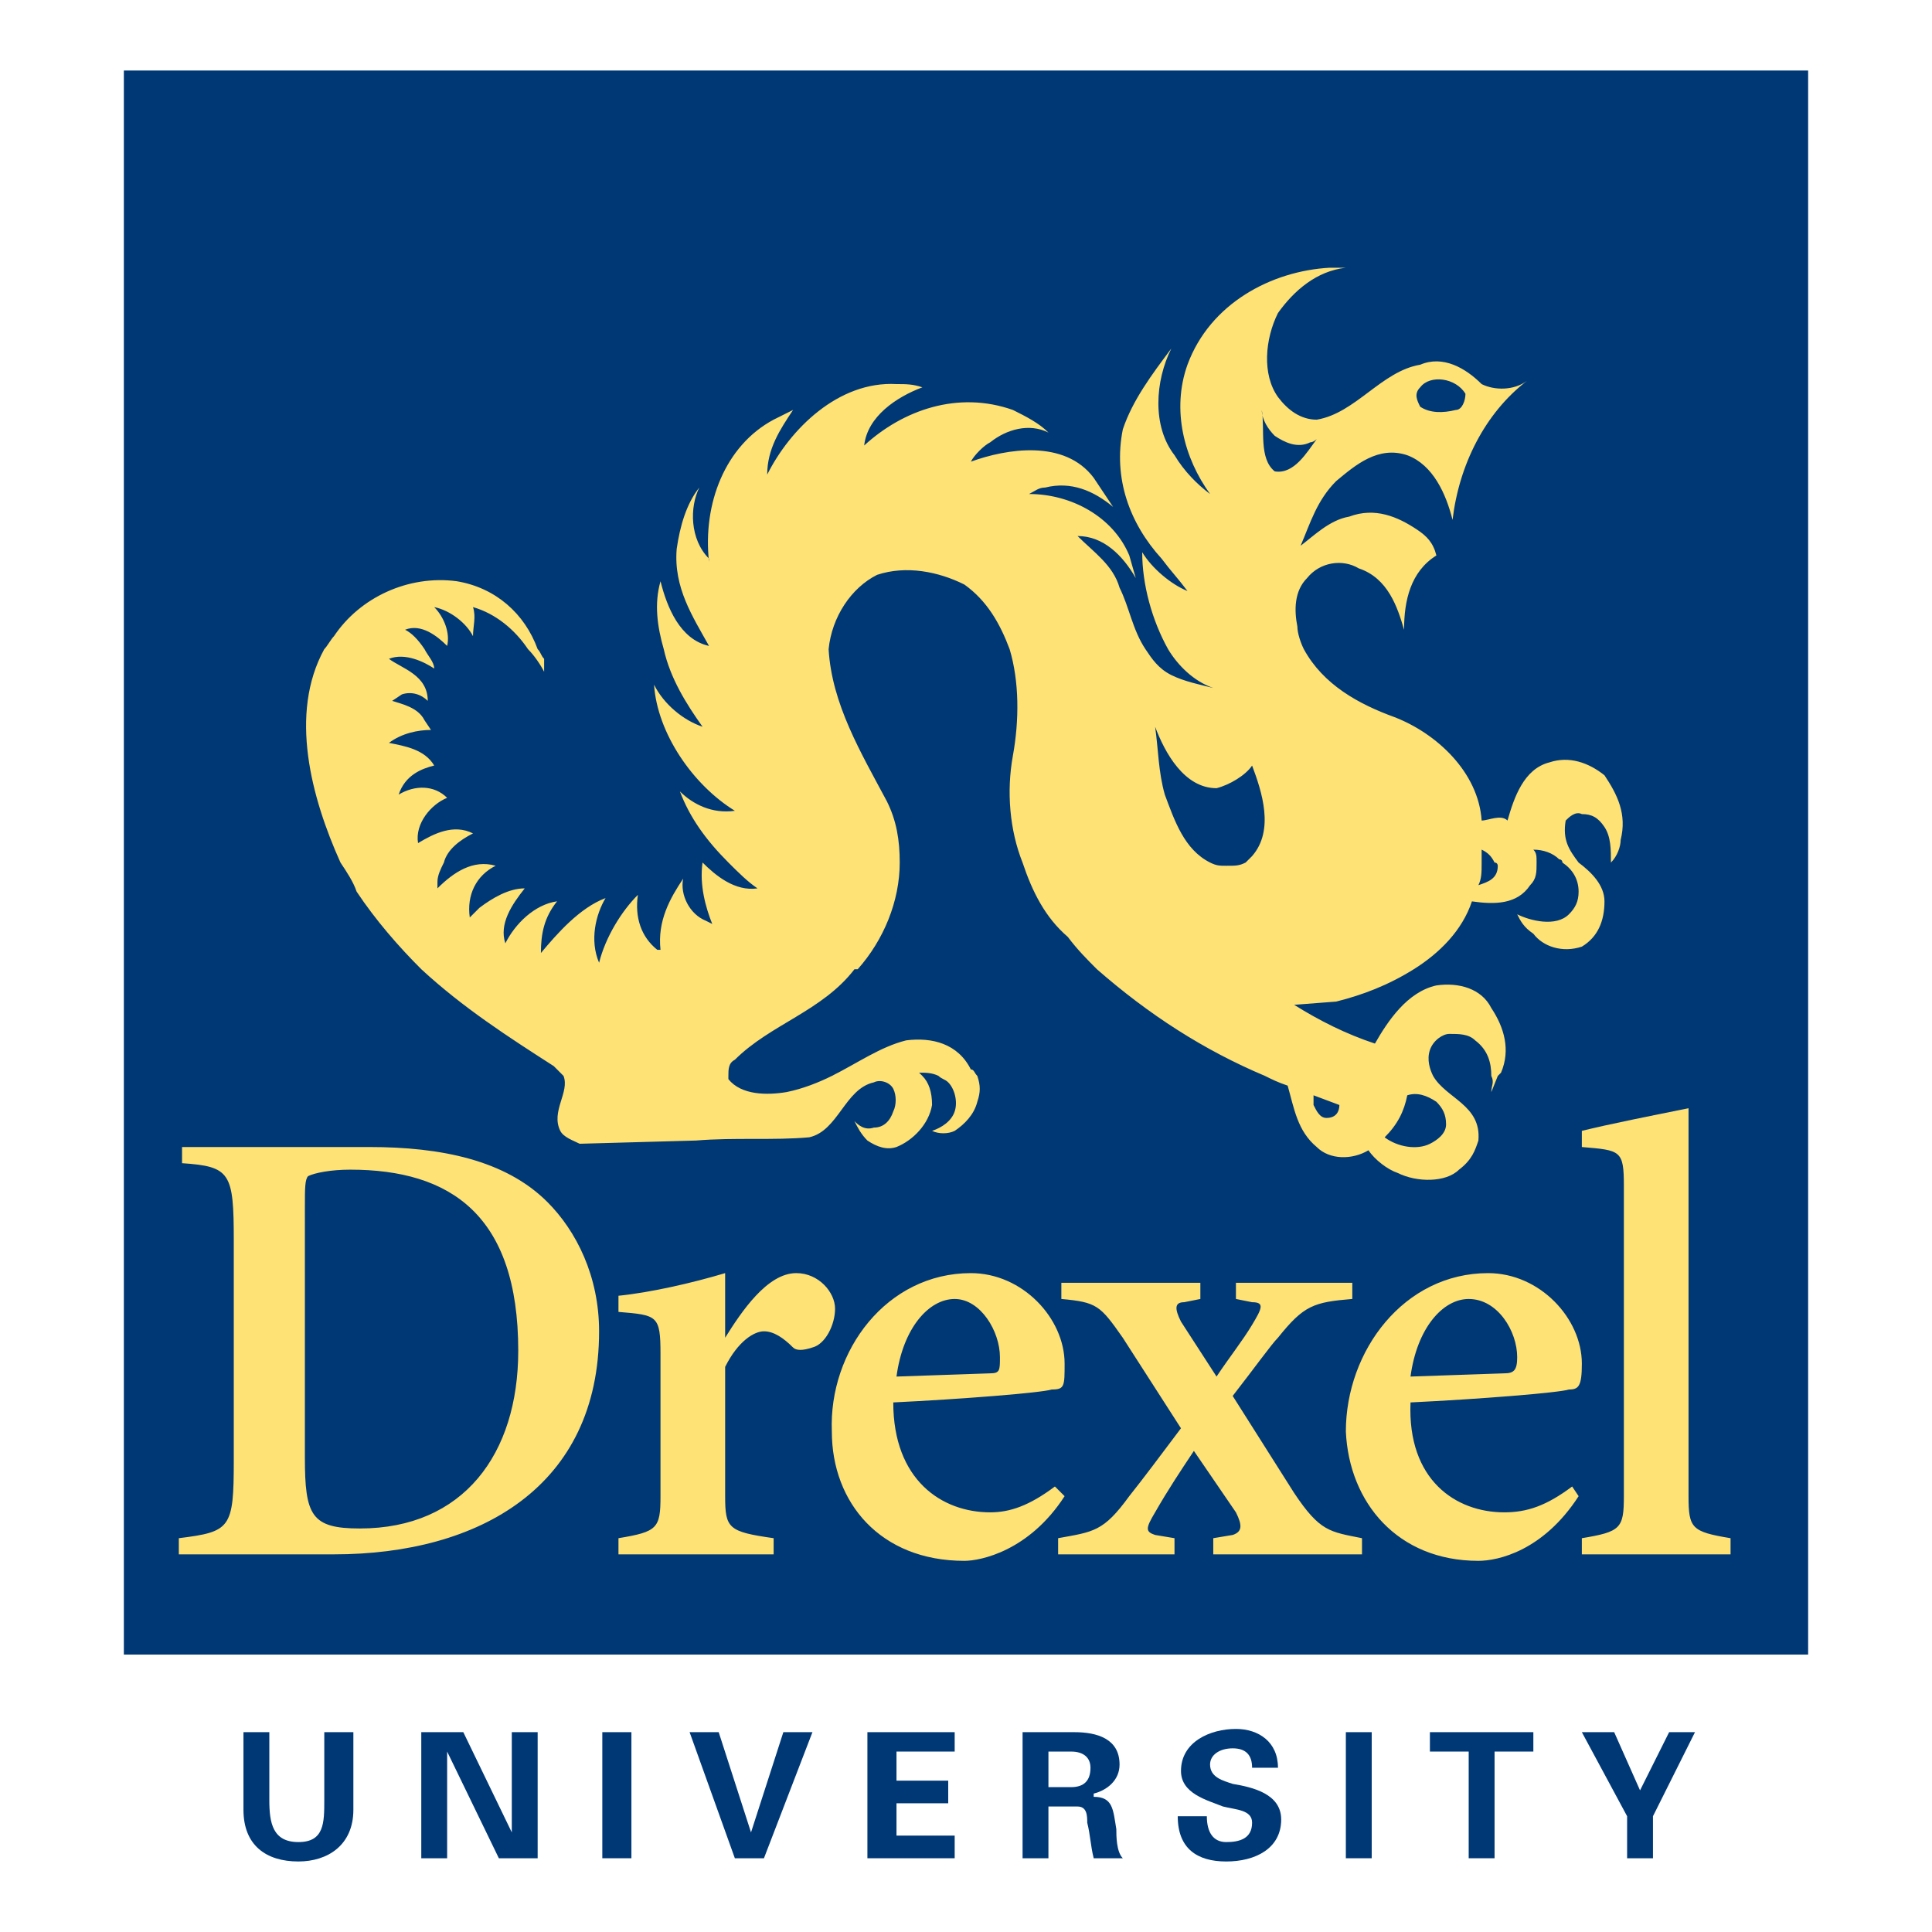
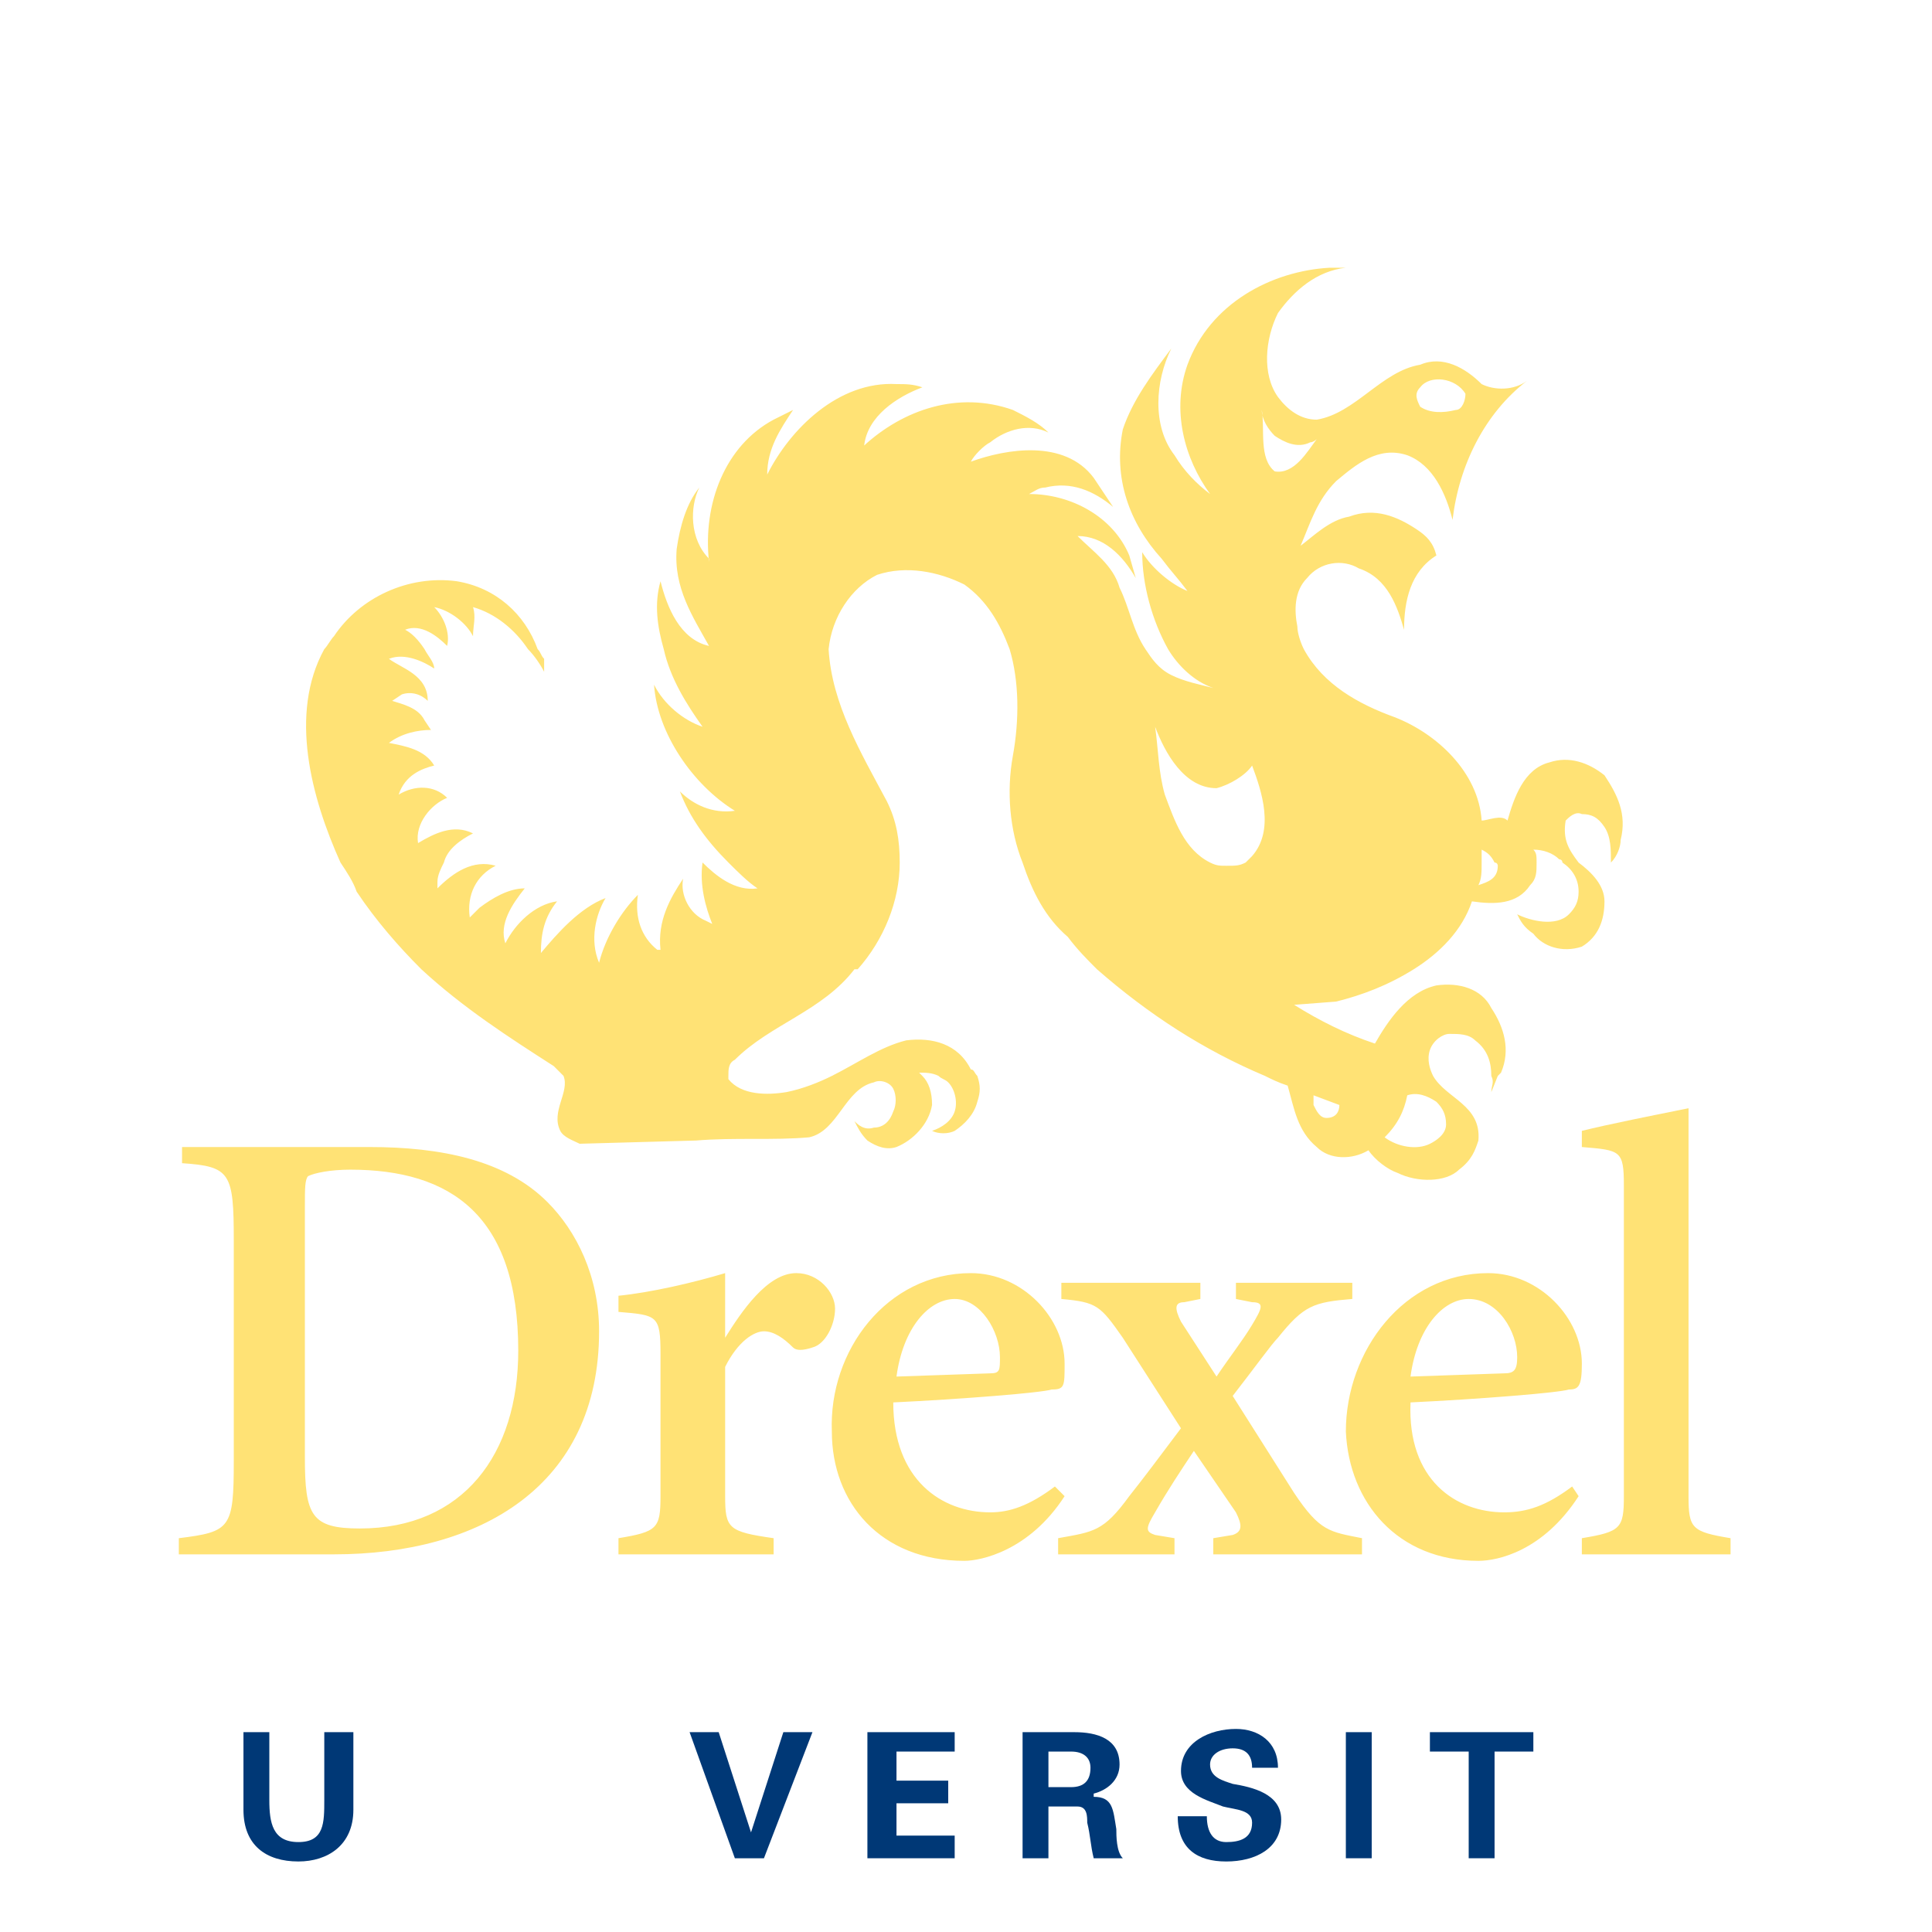
<svg xmlns="http://www.w3.org/2000/svg" version="1.0" id="Layer_1" x="0px" y="0px" width="192.756px" height="192.756px" viewBox="0 0 192.756 192.756" enable-background="new 0 0 192.756 192.756" xml:space="preserve">
  <g>
    <polygon fill-rule="evenodd" clip-rule="evenodd" fill="#FFFFFF" points="0,0 192.756,0 192.756,192.756 0,192.756 0,0  " />
-     <polygon fill-rule="evenodd" clip-rule="evenodd" fill="#003876" points="12.357,7.036 180.398,7.036 180.398,165.078    12.357,165.078 12.357,7.036  " />
    <path fill-rule="evenodd" clip-rule="evenodd" fill="#FFE275" d="M168.465,110.57c-3.225,0.645-8.063,1.611-10.644,2.256v1.613   c3.87,0.322,4.193,0.322,4.193,3.871v30.963c0,3.225-0.323,3.549-4.193,4.193v1.611h14.837v-1.611   c-3.87-0.645-4.193-0.969-4.193-4.193V110.57L168.465,110.57z M140.727,137.34c0.646-4.838,3.226-7.74,5.806-7.74   c2.903,0,4.838,3.225,4.838,5.805c0,1.291-0.322,1.613-1.29,1.613L140.727,137.34L140.727,137.34z M156.854,148.307   c-2.58,1.936-4.516,2.58-6.773,2.58c-4.838,0-9.676-3.227-9.354-10.967c6.773-0.322,14.837-0.967,15.805-1.289   c0.968,0,1.29-0.324,1.29-2.58c0-4.516-4.193-9.031-9.354-9.031c-8.386,0-14.191,7.74-14.191,15.803   c0.322,7.096,5.16,12.902,13.224,12.902c1.936,0,6.451-0.969,9.999-6.451L156.854,148.307L156.854,148.307z M123.31,127.986v1.613   l1.612,0.322c1.291,0,0.968,0.645,0,2.258c-0.967,1.611-2.257,3.225-3.547,5.16l-3.549-5.482c-0.645-1.291-0.645-1.936,0.323-1.936   l1.612-0.322v-1.613h-13.869v1.613c3.548,0.322,3.871,0.645,6.129,3.869l5.805,9.031c-1.935,2.58-3.87,5.16-5.16,6.773   c-2.58,3.549-3.548,3.549-7.096,4.193v1.611h11.611v-1.611l-1.936-0.322c-0.967-0.322-0.967-0.646,0-2.258   c1.291-2.258,2.58-4.193,3.87-6.129l4.193,6.129c0.646,1.289,0.646,1.936-0.322,2.258l-1.936,0.322v1.611h14.837v-1.611   c-3.226-0.645-4.193-0.645-6.773-4.516l-6.128-9.676c2.258-2.902,3.87-5.16,4.516-5.807c2.58-3.225,3.548-3.547,7.418-3.869v-1.613   H123.31L123.31,127.986z M89.443,137.34c0.645-4.838,3.226-7.74,5.806-7.74s4.516,3.225,4.516,5.805c0,1.291,0,1.613-0.968,1.613   L89.443,137.34L89.443,137.34z M105.248,148.307c-2.58,1.936-4.516,2.58-6.451,2.58c-4.838,0-9.676-3.227-9.676-10.967   c6.773-0.322,14.837-0.967,15.805-1.289c1.29,0,1.29-0.324,1.29-2.58c0-4.516-4.192-9.031-9.354-9.031   c-8.386,0-14.191,7.74-13.869,15.803c0,7.096,4.838,12.902,13.224,12.902c1.612,0,6.451-0.969,9.999-6.451L105.248,148.307   L105.248,148.307z M72.349,127.02c-3.226,0.967-7.418,1.934-10.644,2.258v1.611c3.87,0.324,4.193,0.324,4.193,4.193v14.191   c0,3.225-0.323,3.549-4.193,4.193v1.611h15.481v-1.611c-4.516-0.645-4.838-0.969-4.838-4.193v-12.9   c1.29-2.582,2.903-3.549,3.87-3.549c0.968,0,1.936,0.645,2.903,1.613c0.322,0.322,0.967,0.322,1.935,0   c1.29-0.322,2.258-2.258,2.258-3.871s-1.613-3.547-3.871-3.547c-2.903,0-5.483,3.869-7.096,6.449l0,0V127.02L72.349,127.02z    M30.419,120.246c0-1.613,0-2.58,0.322-2.904c0.645-0.322,2.258-0.645,4.193-0.645c9.999,0,16.772,4.516,16.772,18.062   c0,10.32-5.483,17.738-15.805,17.738c-4.838,0-5.483-1.289-5.483-7.094V120.246L30.419,120.246z M18.163,114.439v1.613   c4.838,0.322,5.161,0.967,5.161,7.74v21.934c0,6.771-0.323,7.096-5.483,7.74v1.611h15.481c14.515,0,26.449-6.771,26.449-22.254   c0-5.482-2.258-9.998-5.161-12.9c-4.192-4.193-10.644-5.484-17.739-5.484H18.163L18.163,114.439z" />
    <path fill-rule="evenodd" clip-rule="evenodd" fill="#003876" d="M32.354,172.818v6.773c0,2.258,0,4.193-2.58,4.193   c-2.581,0-2.903-1.936-2.903-4.193v-6.773h-2.581v7.742c0,3.547,2.258,5.16,5.483,5.16c2.903,0,5.483-1.613,5.483-5.16v-7.742   H32.354L32.354,172.818z" />
-     <polygon fill-rule="evenodd" clip-rule="evenodd" fill="#003876" points="53.642,185.398 53.642,172.818 51.062,172.818    51.062,182.494 51.062,182.818 46.224,172.818 42.031,172.818 42.031,185.398 44.611,185.398 44.611,175.076 44.611,174.754    49.771,185.398 53.642,185.398  " />
-     <polygon fill-rule="evenodd" clip-rule="evenodd" fill="#003876" points="62.996,172.818 60.093,172.818 60.093,185.398    62.996,185.398 62.996,172.818  " />
    <polygon fill-rule="evenodd" clip-rule="evenodd" fill="#003876" points="73.317,185.398 76.219,185.398 81.058,172.818    78.155,172.818 74.929,182.818 74.929,182.818 71.704,172.818 68.801,172.818 73.317,185.398  " />
    <polygon fill-rule="evenodd" clip-rule="evenodd" fill="#003876" points="86.541,185.398 95.249,185.398 95.249,183.139    89.443,183.139 89.443,179.914 94.604,179.914 94.604,177.656 89.443,177.656 89.443,174.754 95.249,174.754 95.249,172.818    86.541,172.818 86.541,185.398  " />
    <path fill-rule="evenodd" clip-rule="evenodd" fill="#003876" d="M104.603,174.754h2.258c1.29,0,1.936,0.645,1.936,1.613   c0,1.289-0.646,1.936-1.936,1.936h-2.258V174.754L104.603,174.754z M104.603,180.236h2.902c0.968,0,0.968,0.969,0.968,1.613   c0.323,1.289,0.323,2.258,0.646,3.549h2.903c-0.646-0.646-0.646-2.26-0.646-2.904c-0.322-1.934-0.322-3.225-2.258-3.225v-0.322   c1.29-0.322,2.58-1.291,2.58-2.902c0-2.582-2.258-3.227-4.515-3.227h-5.16v12.58h2.579V180.236L104.603,180.236z" />
    <path fill-rule="evenodd" clip-rule="evenodd" fill="#003876" d="M127.503,176.367c0-2.58-1.936-3.871-4.193-3.871   c-2.58,0-5.483,1.291-5.483,4.193c0,2.258,2.581,2.902,4.193,3.547c1.29,0.324,2.902,0.324,2.902,1.613   c0,1.613-1.289,1.936-2.58,1.936c-1.29,0-1.935-0.967-1.935-2.58h-2.903c0,3.225,1.936,4.516,4.838,4.516   c2.903,0,5.483-1.291,5.483-4.193c0-2.58-2.903-3.225-4.838-3.549c-0.968-0.322-2.258-0.645-2.258-1.934   c0-0.969,0.968-1.613,2.258-1.613s1.935,0.645,1.935,1.936H127.503L127.503,176.367z" />
    <polygon fill-rule="evenodd" clip-rule="evenodd" fill="#003876" points="136.856,172.818 134.276,172.818 134.276,185.398    136.856,185.398 136.856,172.818  " />
    <polygon fill-rule="evenodd" clip-rule="evenodd" fill="#003876" points="142.662,174.754 146.532,174.754 146.532,185.398    149.113,185.398 149.113,174.754 152.983,174.754 152.983,172.818 142.662,172.818 142.662,174.754  " />
-     <polygon fill-rule="evenodd" clip-rule="evenodd" fill="#003876" points="162.337,185.398 164.917,185.398 164.917,181.205    169.11,172.818 166.53,172.818 163.627,178.625 161.047,172.818 157.821,172.818 162.337,181.205 162.337,185.398  " />
    <path fill-rule="evenodd" clip-rule="evenodd" fill="#FFE275" d="M72.671,107.346v0.32c1.291,1.613,3.872,1.613,5.806,1.291   c1.613-0.324,3.225-0.967,4.516-1.611c2.58-1.291,4.838-2.904,7.419-3.549c2.58-0.324,5.16,0.32,6.45,2.902   c0.323,0,0.323,0.322,0.645,0.646c0.323,0.967,0.323,1.611,0,2.578c-0.322,1.291-1.289,2.258-2.258,2.904   c-0.645,0.32-1.612,0.32-2.257,0c0.968-0.324,1.937-0.967,2.257-1.938c0.323-0.967,0-2.258-0.645-2.9   c-0.323-0.324-0.645-0.324-0.967-0.645c-0.646-0.324-1.291-0.324-1.935-0.324l0.321,0.324c0.646,0.645,0.968,1.611,0.968,2.9   c-0.322,1.936-1.935,3.549-3.547,4.193c-0.969,0.322-1.936,0-2.903-0.645c-0.645-0.646-0.968-1.291-1.291-1.934   c0.323,0.32,0.968,0.967,1.937,0.643c0.967,0,1.612-0.643,1.935-1.613c0.323-0.645,0.323-1.611,0-2.258   c-0.323-0.643-1.29-0.967-1.935-0.643c-2.904,0.643-3.548,4.838-6.452,5.482c-3.548,0.322-7.418,0-11.289,0.322l-11.611,0.322   c-0.646-0.322-1.613-0.645-1.936-1.289c-0.968-1.938,0.967-3.871,0.323-5.482c-0.323-0.324-0.645-0.646-0.967-0.971   c-4.516-2.902-9.031-5.803-13.224-9.674c-2.258-2.258-4.516-4.839-6.452-7.741c-0.322-0.968-0.968-1.935-1.612-2.904   c-2.904-6.451-5.162-14.836-1.613-21.287c0.323-0.322,0.646-0.968,0.967-1.291c2.581-3.87,7.419-6.127,12.256-5.483   c3.872,0.646,6.774,3.227,8.064,6.773c0.323,0.323,0.323,0.646,0.646,0.967v1.29c-0.322-0.644-0.967-1.612-1.613-2.257   c-1.291-1.935-3.225-3.547-5.483-4.193c0.323,0.968,0,1.935,0,2.902c-0.645-1.289-2.258-2.579-3.871-2.902   c0.969,0.968,1.613,2.581,1.29,3.871c-0.968-0.969-2.579-2.258-4.192-1.613c0.645,0.322,1.29,0.967,1.935,1.935   c0.323,0.646,0.968,1.291,0.968,1.936c-0.968-0.646-2.902-1.613-4.516-0.969c1.291,0.969,3.872,1.613,3.872,4.194   c-0.645-0.646-1.613-0.967-2.581-0.646l-0.968,0.646c0.968,0.322,2.581,0.645,3.225,1.935l0.646,0.967   c-1.291,0-2.903,0.323-4.194,1.291c1.614,0.323,3.548,0.645,4.516,2.258c-1.289,0.323-2.902,0.968-3.547,2.902   c1.612-0.968,3.547-0.968,4.837,0.323c-1.612,0.646-3.225,2.581-2.902,4.516c1.612-0.967,3.549-1.935,5.483-0.967   c-1.291,0.645-2.581,1.613-2.902,2.902c-0.323,0.646-0.646,1.29-0.646,1.936v0.645c1.614-1.612,3.549-2.902,5.807-2.257   c-1.935,0.967-2.902,2.903-2.581,5.161c0.323-0.323,0.646-0.646,0.968-0.968c1.29-0.968,2.903-1.935,4.516-1.935   c-1.29,1.613-2.58,3.548-1.935,5.483c0.967-1.935,2.903-3.87,5.161-4.192c-1.291,1.613-1.613,3.225-1.613,5.16   c1.613-1.935,3.871-4.515,6.45-5.483c-0.968,1.613-1.612,4.194-0.645,6.452c0.645-2.58,2.257-5.161,3.87-6.773   c-0.322,2.257,0.323,4.193,1.936,5.483h0.321c-0.321-2.904,0.969-5.162,2.258-7.096c-0.321,1.613,0.646,3.548,2.258,4.192   l0.646,0.323c-0.646-1.613-1.291-3.871-0.967-6.129c1.291,1.29,3.225,2.904,5.483,2.581c-0.967-0.645-1.935-1.612-2.904-2.581   c-2.258-2.258-3.87-4.516-4.837-7.095c1.291,1.29,3.225,2.258,5.483,1.935c-4.192-2.581-7.741-7.741-8.063-12.579   c0.967,1.935,2.902,3.548,4.838,4.193c-1.613-2.258-3.225-4.837-3.871-7.741c-0.645-2.258-0.967-4.516-0.323-6.773   c0.646,2.581,1.937,5.806,4.839,6.452c-1.612-2.903-3.548-5.806-3.225-9.677c0.323-2.258,0.967-4.516,2.257-6.127   c-0.967,1.935-0.967,5.16,0.968,7.095v0.323c-0.645-5.806,1.613-11.611,6.45-14.191l1.936-0.967c-1.29,1.935-2.58,3.87-2.58,6.45   c2.257-4.515,7.096-9.354,12.901-9.031c0.968,0,1.612,0,2.58,0.323c-2.58,0.967-5.483,2.902-5.806,5.805   c3.871-3.547,9.354-5.483,14.836-3.547c1.291,0.645,2.581,1.289,3.549,2.257c-1.935-0.968-4.192-0.322-5.806,0.968   c-0.645,0.322-1.612,1.291-1.935,1.935c3.548-1.291,9.354-2.258,12.256,1.613l1.935,2.903c-1.935-1.614-4.192-2.581-6.773-1.935   c-0.645,0-0.967,0.321-1.611,0.645c4.192,0,8.385,2.257,9.998,6.129l0.645,2.258c-1.289-2.258-3.225-4.194-5.805-4.194   c1.612,1.614,3.547,2.904,4.193,5.162c0.967,1.935,1.29,4.193,2.58,6.127c0.645,0.967,1.289,1.936,2.579,2.581   c1.291,0.645,2.904,0.967,4.194,1.29c-1.937-0.646-3.548-2.257-4.516-3.871c-1.613-2.902-2.581-6.45-2.581-9.675   c0.968,1.613,2.902,3.225,4.516,3.871c-0.967-1.29-1.613-1.936-2.58-3.227c-3.226-3.547-4.839-8.062-3.87-12.9   c0.968-2.903,2.902-5.483,4.837-8.064c-1.611,3.226-1.935,7.741,0.323,10.645c0.968,1.612,2.258,2.902,3.548,3.87   c-2.58-3.548-3.871-8.385-2.258-12.901c2.258-6.128,8.386-9.354,14.191-9.677h1.613c-2.903,0.323-5.161,2.258-6.773,4.515   c-1.29,2.581-1.613,6.129,0,8.387c0.968,1.291,2.258,2.258,3.87,2.258c3.871-0.646,6.451-4.838,10.321-5.483   c2.258-0.968,4.515,0.322,6.129,1.935c1.29,0.645,3.225,0.645,4.516-0.323c-4.193,3.225-6.773,8.386-7.42,13.869   c-0.645-2.581-1.935-5.483-4.516-6.45c-2.902-0.969-5.159,0.967-7.095,2.579c-1.936,1.937-2.58,4.194-3.548,6.452   c1.29-0.969,2.902-2.581,4.839-2.904c2.579-0.967,4.837,0,6.773,1.291c0.967,0.645,1.611,1.291,1.935,2.581   c-2.581,1.612-3.226,4.515-3.226,7.418c-0.646-2.258-1.613-5.16-4.516-6.128c-1.613-0.969-3.871-0.646-5.161,0.968   c-1.29,1.29-1.29,3.225-0.967,4.837c0,0.646,0.322,1.613,0.646,2.258c1.935,3.548,5.482,5.483,9.03,6.773   c4.193,1.613,8.386,5.483,8.709,10.322c0.645,0,1.935-0.645,2.58,0c0.645-2.258,1.612-5.16,4.192-5.806   c1.936-0.645,3.87,0,5.483,1.291c1.29,1.935,2.258,3.871,1.613,6.45c0,0.646-0.323,1.613-0.969,2.258c0,0,0,0.323-0.321,0.323   c0.321,0,0.321-0.323,0.321-0.323c0-1.289,0-2.579-0.645-3.547c-0.645-0.969-1.29-1.29-2.258-1.29   c-0.645-0.323-1.29,0.321-1.613,0.645c-0.321,1.935,0.323,2.903,1.29,4.192c1.291,0.969,2.581,2.258,2.581,3.871   c0,1.935-0.645,3.548-2.258,4.516c-1.935,0.644-3.871,0-4.839-1.291c-0.967-0.645-1.29-1.291-1.611-1.935   c1.29,0.645,3.869,1.291,5.16,0c0.646-0.646,0.967-1.29,0.967-2.257c0-1.291-0.644-2.258-1.611-2.904c0,0,0-0.321-0.323-0.321   c-0.645-0.646-1.613-0.968-2.581-0.968c0.323,0.321,0.323,0.644,0.323,1.289c0,0.969,0,1.613-0.645,2.258   c-1.29,1.936-3.548,1.936-5.806,1.613c-0.968,2.902-3.226,5.16-5.806,6.773c-2.581,1.614-5.161,2.581-7.741,3.225l-4.193,0.322   c2.58,1.611,5.161,2.902,8.063,3.869c1.29-2.258,3.225-5.158,6.129-5.803c2.258-0.324,4.516,0.32,5.482,2.258   c1.29,1.934,1.936,4.191,0.968,6.449l-0.323,0.324l-0.645,1.611c0-0.645,0.323-0.967,0-1.611c0-1.291-0.322-2.582-1.613-3.549   c-0.645-0.646-1.611-0.646-2.579-0.646c-0.646,0-1.613,0.646-1.937,1.613c-0.321,0.967,0,1.936,0.323,2.582   c1.29,2.256,4.839,2.9,4.516,6.449c-0.323,0.967-0.645,1.936-1.935,2.902c-1.291,1.291-4.192,1.291-6.129,0.322   c-0.968-0.322-2.258-1.289-2.902-2.258c-1.613,0.969-3.871,0.969-5.161-0.322c-1.935-1.611-2.258-3.869-2.902-6.127   c-0.968-0.322-1.613-0.646-2.258-0.967c-6.129-2.582-11.611-6.131-16.771-10.645c-0.968-0.968-1.936-1.935-2.904-3.225   c-2.258-1.936-3.547-4.516-4.516-7.419c-1.289-3.226-1.611-7.095-0.968-10.643c0.646-3.548,0.646-7.419-0.321-10.644   c-0.969-2.58-2.258-4.837-4.515-6.45c-2.581-1.291-5.806-1.935-8.709-0.968c-2.579,1.291-4.515,4.193-4.837,7.418   c0.322,5.483,3.225,10.321,5.804,15.16c0.969,1.935,1.291,3.87,1.291,6.127c0,3.871-1.612,7.742-4.193,10.645   c-0.323,0-0.323,0-0.323,0c-3.225,4.192-8.385,5.483-11.933,9.03C72.671,106.055,72.671,106.699,72.671,107.346L72.671,107.346z    M127.18,43.482c0.968,0.646,2.259,1.29,3.549,0.646c0.322,0,0.645-0.323,0.645-0.323c-0.968,1.29-2.258,3.548-4.193,3.225   c-1.611-1.291-0.967-4.192-1.29-6.127C125.89,41.87,126.535,42.837,127.18,43.482L127.18,43.482z M146.209,39.289   c0,0.645-0.321,1.613-0.967,1.613c-1.29,0.322-2.581,0.322-3.548-0.323c-0.321-0.645-0.645-1.29,0-1.935   C142.661,37.354,145.242,37.676,146.209,39.289L146.209,39.289z M70.092,86.056L70.092,86.056L70.092,86.056z M149.113,86.056   c-0.323-0.645-0.646-0.968-1.29-1.289c0,0.321,0,0.968,0,1.289c0,0.969,0,1.613-0.323,2.258c0.968-0.322,1.935-0.645,1.935-1.935   C149.435,86.379,149.435,86.056,149.113,86.056L149.113,86.056z M124.277,86.056c0.322-0.321,0.322-0.321,0.645-0.645   c2.258-2.581,0.968-6.45,0-9.031c-0.645,0.968-2.257,1.935-3.548,2.258c-3.225,0-5.16-3.548-6.127-6.128   c0.321,2.258,0.321,4.515,0.967,6.773c0.968,2.581,1.936,5.484,4.516,6.773c0.645,0.323,0.968,0.323,1.612,0.323   C123.311,86.379,123.632,86.379,124.277,86.056L124.277,86.056z M143.308,109.924c0.645,0.646,0.967,1.291,0.967,2.258   s-0.967,1.613-1.613,1.936c-1.288,0.645-3.225,0.322-4.516-0.645c1.291-1.291,1.937-2.582,2.258-4.193   C141.373,108.957,142.34,109.279,143.308,109.924L143.308,109.924z M133.631,110.246c0,0.645-0.322,1.291-1.289,1.291   c-0.646,0-0.969-0.646-1.291-1.291v-0.967L133.631,110.246L133.631,110.246z" />
  </g>
</svg>